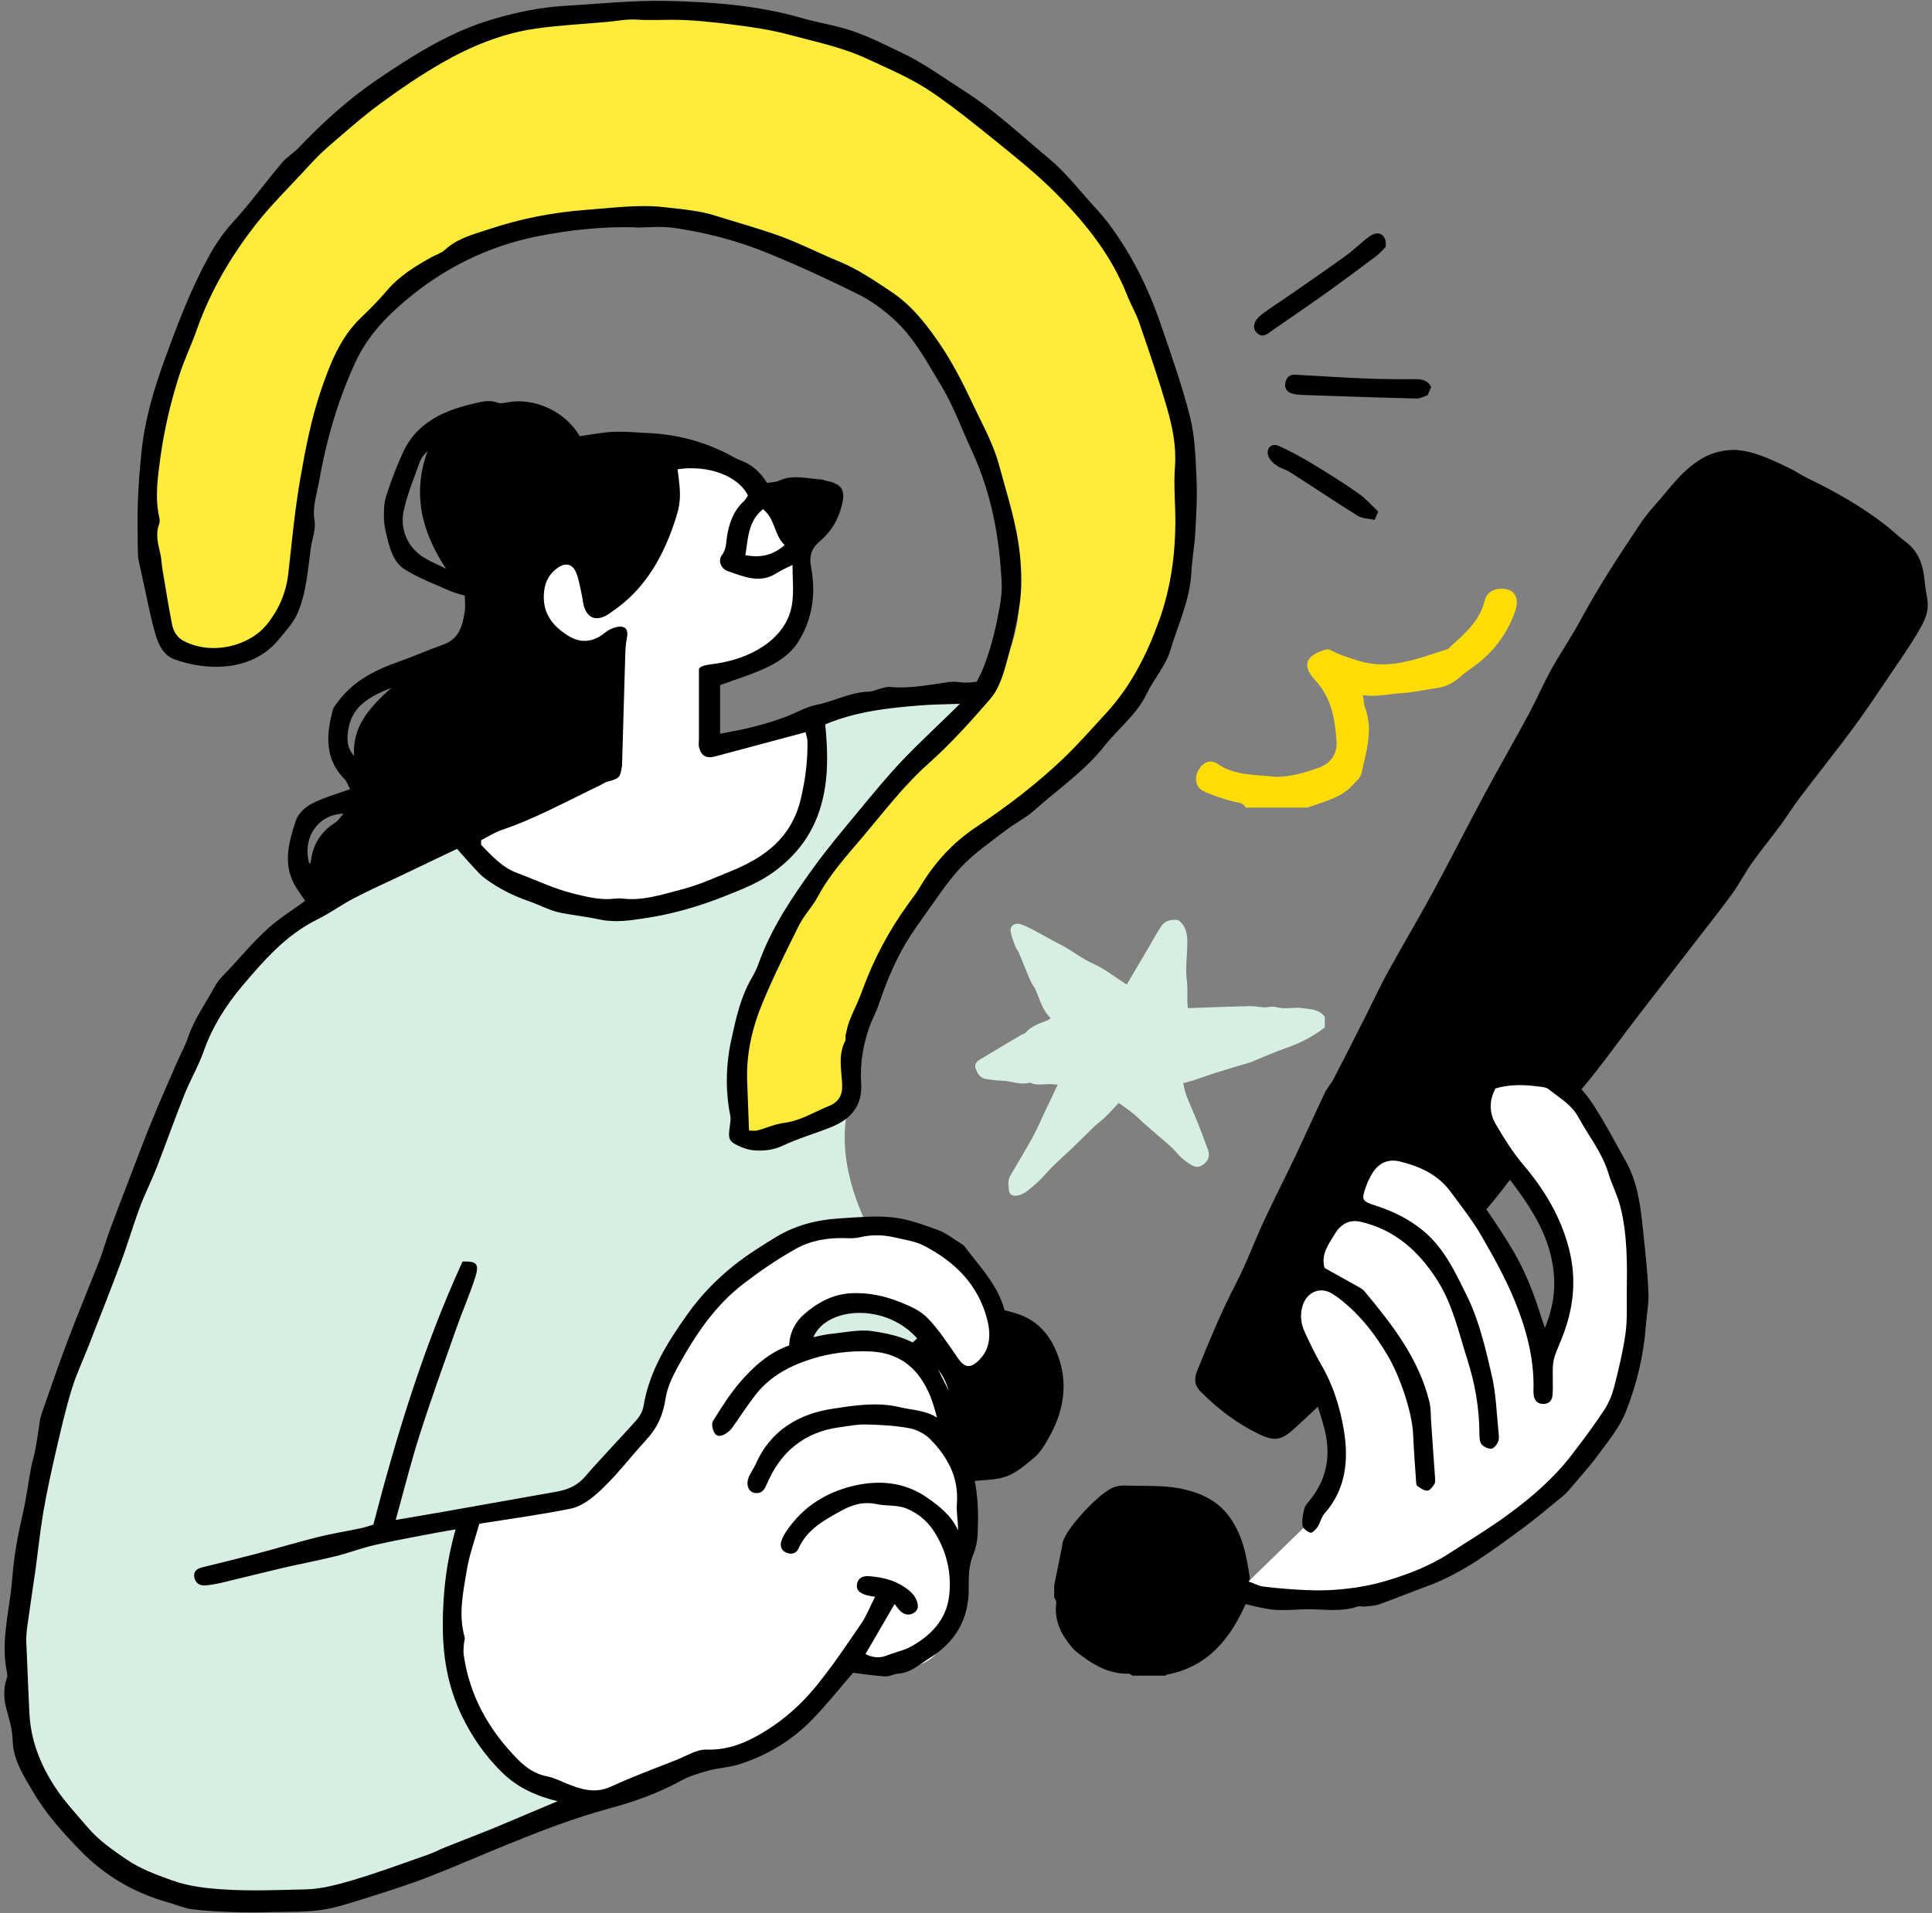
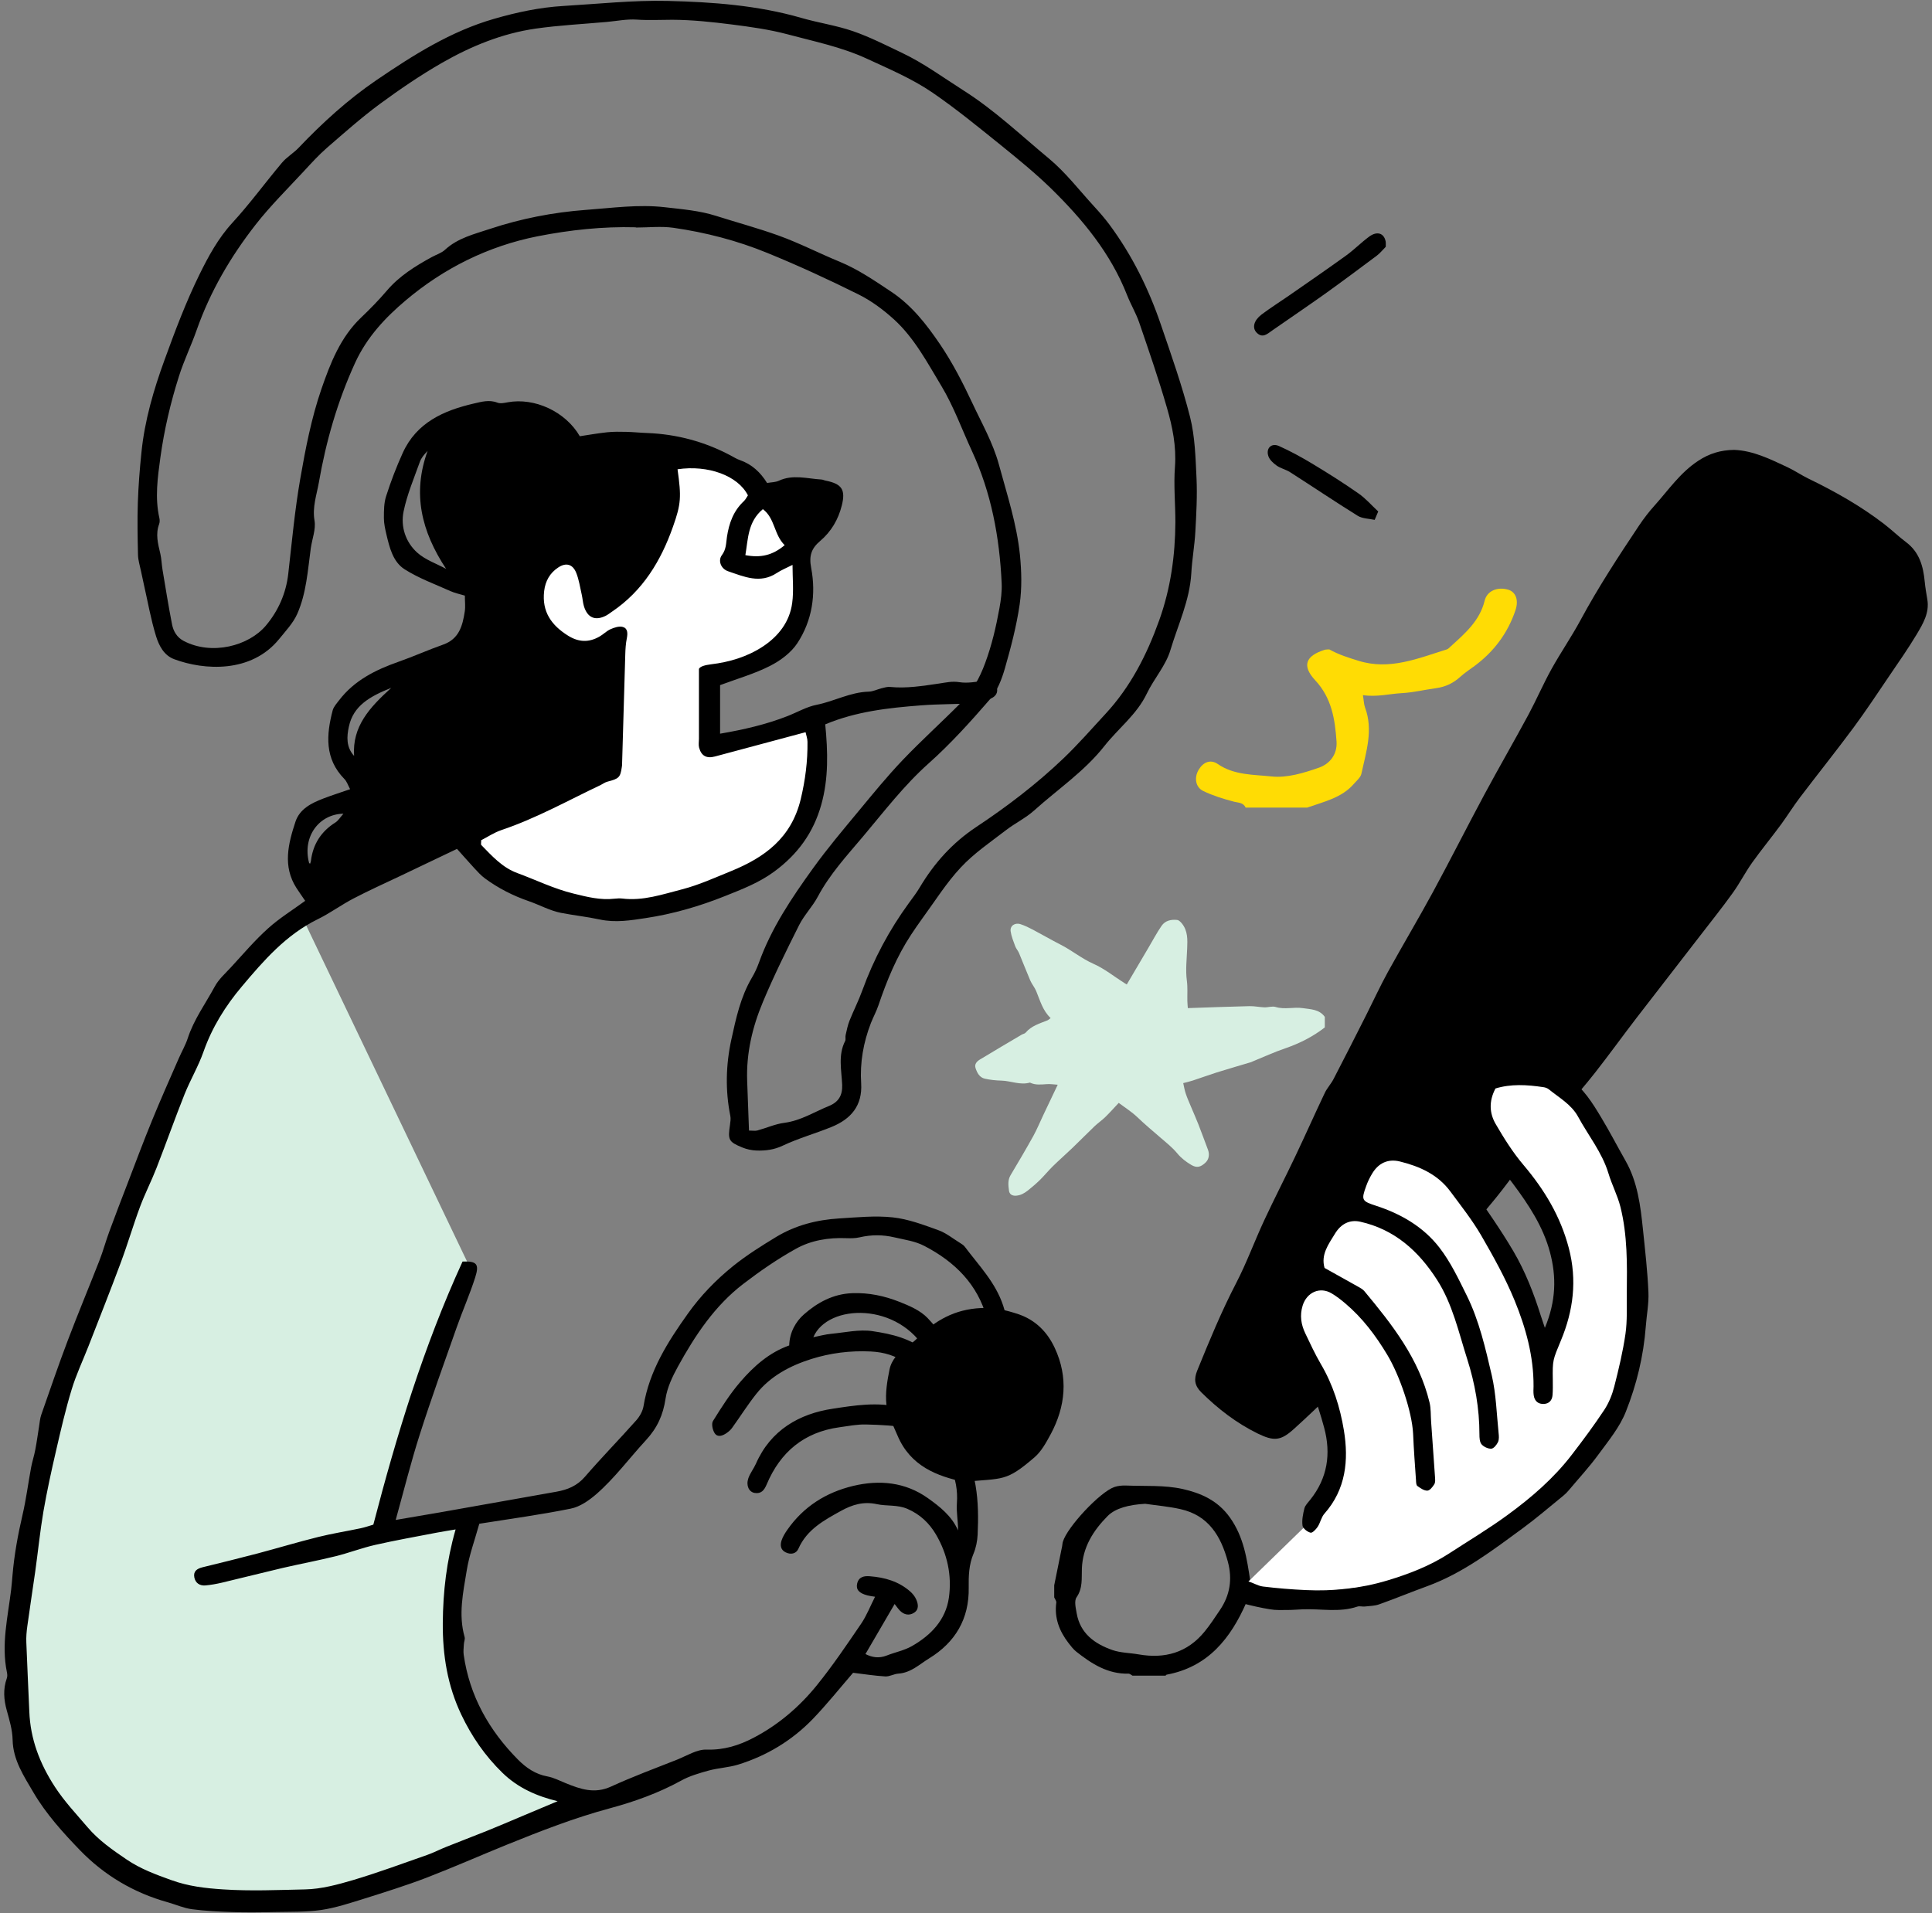
<svg xmlns="http://www.w3.org/2000/svg" width="105" height="104" viewBox="0 0 105 104" fill="none">
  <rect x="0" y="0" width="105" height="104" fill="#808080" stroke="none" />
  <g id="Group 35">
    <g id="Group 39">
-       <path id="Vector" d="M10.934 59.919C10.768 59.865 12.698 51.816 15.674 49.944C18.651 48.072 25.097 45.482 25.097 45.482C25.097 45.482 29.707 53.207 39.534 48.072C46.806 44.27 43.996 38.703 43.996 38.703C43.996 38.703 49.509 37.931 51.269 37.765C53.033 37.599 53.527 37.599 53.527 37.599C53.527 37.599 47.022 43.825 44.71 47.187C42.394 50.55 39.916 55.124 39.969 57.822C40.023 60.52 39.898 61.925 40.836 61.979C42.658 62.091 46.088 60.188 46.088 60.188C44.867 65.584 50.227 71.29 50.892 71.967C52.202 73.296 46.528 87.19 46.528 87.19L16.437 92.371L11.755 66.141L10.929 59.914L10.934 59.919Z" fill="#D7EFE2" />
      <path id="Vector_2" d="M31.324 28.503C30.991 28.557 26.641 26.411 27.355 30.927C28.073 35.447 33.142 35.609 33.142 35.609L33.088 41.669L25.097 45.472C25.097 45.472 29.838 52.744 38.874 48.448C47.911 44.148 44.055 39.025 44.055 39.025L38.708 40.736L38.821 36.767C38.821 36.767 42.789 36.381 43.395 33.351C44.001 30.321 43.561 30.155 43.561 30.155L41.025 26.24C41.025 26.24 37.662 24.09 35.956 24.476C34.246 24.862 31.328 28.498 31.328 28.498L31.324 28.503Z" fill="white" />
      <path id="Vector_3" d="M57.092 77.983C56.854 78.428 56.589 78.908 56.216 79.227C54.663 80.56 54.546 80.349 52.374 80.555C50.955 80.25 49.483 79.716 48.778 78.037C48.549 77.489 48.244 76.937 48.176 76.363C48.105 75.739 48.217 75.074 48.343 74.45C48.455 73.903 48.85 73.503 49.317 73.184C49.514 73.05 49.703 72.901 49.869 72.731C50.825 71.775 51.893 71.173 53.316 71.106C54.057 71.074 54.686 71.218 55.35 71.442C56.293 71.761 56.93 72.426 57.325 73.279C58.066 74.868 57.913 76.457 57.096 77.979L57.092 77.983Z" fill="black" />
-       <path id="Vector_4" d="M43.337 73.749C43.337 73.749 43.723 70.441 46.919 71.046C50.115 71.653 51.44 75.123 52.652 74.795C53.864 74.463 55.022 73.143 54.303 71.486C53.585 69.834 52.431 66.526 49.343 66.638C46.259 66.75 43.556 65.812 40.8 68.676C38.044 71.54 36.832 71.653 36.28 73.691C35.727 75.729 35.727 76.887 35.342 77.439C34.955 77.991 32.033 81.295 31.099 81.515C30.161 81.735 25.425 82.507 25.425 82.507C25.425 82.507 22.781 89.066 26.085 93.748C29.393 98.43 32.917 97.77 32.917 97.77C32.917 97.77 37.986 95.732 38.704 95.84C39.422 95.952 41.846 95.62 43.498 93.524C45.15 91.432 46.421 90.273 46.421 90.273C46.421 90.273 50.721 91.872 51.435 88.787C52.153 85.704 52.539 83.441 52.593 81.955C52.647 80.469 51.547 78.207 51.547 78.207C51.547 78.207 52.705 73.745 48.737 73.412C44.769 73.08 43.337 73.745 43.337 73.745V73.749Z" fill="white" />
      <path id="Vector_5" d="M16.335 49.665L25.537 68.897L20.963 83.06L25.537 82.18C25.537 82.18 22.781 86.148 25.317 91.881C27.854 97.614 32.096 97.941 32.096 97.941C32.096 97.941 21.735 103.508 15.562 103.562C9.39 103.615 5.035 103.009 2.391 97.057C-0.253 91.104 0.241 83.06 4.263 72.425C8.286 61.79 10.656 56.224 12.586 53.633C14.517 51.043 16.335 49.665 16.335 49.665Z" fill="#D7EFE2" />
      <path id="Vector_6" d="M25.142 68.579C25.901 68.552 26.063 68.7 25.825 69.445C25.529 70.374 25.129 71.272 24.806 72.197C24.128 74.118 23.436 76.031 22.817 77.97C22.332 79.483 21.951 81.022 21.506 82.625C22.332 82.486 23.127 82.351 23.922 82.212C26.027 81.839 28.137 81.462 30.242 81.09C30.844 80.982 31.36 80.775 31.786 80.282C32.689 79.236 33.658 78.248 34.574 77.216C34.763 77.005 34.929 76.713 34.974 76.439C35.288 74.522 36.289 72.947 37.384 71.411C38.08 70.433 38.897 69.589 39.84 68.825C40.59 68.224 41.384 67.726 42.192 67.236C43.238 66.603 44.396 66.311 45.604 66.235C46.574 66.177 47.561 66.074 48.517 66.177C49.361 66.267 50.187 66.581 50.995 66.873C51.422 67.025 51.79 67.331 52.185 67.573C52.275 67.631 52.374 67.69 52.436 67.775C53.2 68.794 54.102 69.71 54.519 70.971C54.843 71.959 54.968 72.906 54.492 73.862C54.295 74.262 54.29 74.747 53.81 75.02C52.737 75.631 51.727 75.397 51.117 74.334C51.063 74.244 51.004 74.154 50.829 74.123C51.022 74.522 51.215 74.922 51.417 75.312C51.803 76.075 52.136 76.838 51.902 77.736C51.862 77.885 51.956 78.105 52.055 78.253C53.11 79.837 53.217 81.615 53.132 83.433C53.114 83.779 53.042 84.142 52.908 84.461C52.656 85.058 52.638 85.673 52.647 86.302C52.679 88.003 51.916 89.282 50.493 90.153C49.972 90.472 49.505 90.934 48.827 90.979C48.585 90.993 48.347 91.145 48.113 91.132C47.521 91.096 46.933 91.002 46.363 90.934C45.631 91.783 44.935 92.654 44.167 93.453C43.036 94.62 41.667 95.446 40.114 95.926C39.602 96.083 39.045 96.106 38.529 96.245C38.008 96.389 37.474 96.541 37.007 96.802C35.782 97.475 34.471 97.942 33.142 98.301C31.225 98.817 29.385 99.535 27.553 100.276C26.094 100.869 24.653 101.506 23.185 102.072C22.072 102.498 20.932 102.853 19.796 103.212C19.028 103.45 18.252 103.71 17.462 103.827C16.613 103.948 15.742 103.921 14.88 103.939C14.122 103.957 13.363 103.966 12.604 103.939C11.882 103.917 11.154 103.881 10.436 103.787C9.987 103.728 9.561 103.535 9.121 103.41C7.276 102.898 5.669 101.946 4.349 100.582C3.411 99.612 2.486 98.584 1.812 97.43C1.314 96.577 0.708 95.684 0.686 94.584C0.677 94.05 0.515 93.511 0.371 92.99C0.205 92.398 0.16 91.819 0.371 91.231C0.407 91.132 0.398 91.011 0.376 90.907C0.062 89.39 0.425 87.909 0.605 86.418C0.636 86.149 0.659 85.884 0.681 85.615C0.776 84.51 0.973 83.429 1.224 82.351C1.422 81.503 1.53 80.632 1.691 79.77C1.75 79.451 1.857 79.137 1.916 78.818C1.997 78.396 2.055 77.97 2.122 77.548C2.158 77.332 2.172 77.108 2.243 76.906C2.719 75.55 3.182 74.185 3.693 72.843C4.241 71.398 4.838 69.97 5.399 68.534C5.606 68.008 5.749 67.461 5.947 66.931C6.261 66.074 6.593 65.216 6.921 64.363C7.365 63.205 7.796 62.047 8.268 60.898C8.726 59.775 9.224 58.662 9.709 57.549C9.87 57.176 10.082 56.817 10.207 56.431C10.539 55.416 11.168 54.559 11.671 53.63C11.882 53.235 12.245 52.916 12.555 52.579C13.215 51.865 13.843 51.12 14.562 50.474C15.177 49.917 15.899 49.473 16.586 48.97C16.411 48.71 16.254 48.494 16.11 48.27C15.352 47.085 15.666 45.864 16.056 44.674C16.285 43.974 16.927 43.655 17.574 43.408C18.027 43.233 18.49 43.089 19.028 42.901C18.916 42.694 18.853 42.483 18.714 42.344C17.637 41.244 17.731 39.947 18.081 38.614C18.135 38.416 18.297 38.241 18.427 38.07C19.253 36.989 20.407 36.414 21.659 35.974C22.476 35.687 23.27 35.328 24.087 35.04C24.954 34.735 25.142 34.008 25.259 33.24C25.3 32.975 25.264 32.701 25.264 32.378C24.994 32.297 24.73 32.243 24.487 32.136C23.648 31.759 22.768 31.44 21.996 30.951C21.354 30.547 21.17 29.765 20.999 29.047C20.932 28.756 20.864 28.459 20.864 28.163C20.864 27.763 20.864 27.341 20.986 26.969C21.241 26.17 21.542 25.384 21.888 24.621C22.638 22.969 24.114 22.314 25.753 21.936C26.162 21.842 26.588 21.716 27.028 21.887C27.189 21.95 27.41 21.905 27.593 21.869C29.044 21.6 30.731 22.367 31.512 23.714C31.988 23.642 32.487 23.553 32.994 23.499C33.34 23.463 33.694 23.467 34.04 23.476C34.421 23.485 34.798 23.526 35.18 23.539C36.778 23.602 38.287 24.006 39.701 24.756C39.867 24.845 40.033 24.949 40.212 25.012C40.859 25.236 41.326 25.671 41.689 26.255C41.914 26.215 42.143 26.219 42.327 26.134C43.094 25.775 43.871 26.022 44.643 26.067C44.724 26.071 44.8 26.116 44.881 26.129C45.752 26.304 45.968 26.619 45.748 27.485C45.559 28.244 45.173 28.899 44.576 29.406C44.1 29.81 43.956 30.205 44.087 30.883C44.356 32.302 44.141 33.734 43.337 34.959C42.996 35.48 42.417 35.911 41.851 36.198C41.016 36.625 40.1 36.885 39.135 37.244V39.884C40.437 39.66 41.64 39.381 42.798 38.928C43.328 38.721 43.835 38.421 44.383 38.313C45.339 38.124 46.21 37.626 47.206 37.599C47.444 37.594 47.678 37.473 47.911 37.415C48.064 37.379 48.226 37.325 48.378 37.343C49.272 37.433 50.151 37.285 51.027 37.159C51.395 37.105 51.74 37.02 52.136 37.083C52.58 37.155 53.051 37.06 53.509 37.007C53.815 36.971 54.061 37.011 54.165 37.334C54.268 37.653 54.106 37.873 53.828 37.981C53.554 38.093 53.262 38.21 52.971 38.227C52.001 38.286 51.022 38.268 50.057 38.344C48.284 38.479 46.52 38.676 44.85 39.377C44.993 40.854 45.038 42.308 44.634 43.745C44.208 45.267 43.355 46.443 42.071 47.385C41.24 47.996 40.32 48.342 39.395 48.714C38.004 49.271 36.558 49.688 35.09 49.908C34.291 50.029 33.465 50.169 32.599 49.985C31.912 49.836 31.189 49.76 30.494 49.625C29.892 49.509 29.326 49.19 28.738 48.988C27.881 48.692 27.086 48.288 26.359 47.753C26.144 47.596 25.964 47.394 25.78 47.197C25.47 46.86 25.169 46.514 24.837 46.146C23.764 46.658 22.736 47.147 21.713 47.637C20.882 48.032 20.043 48.409 19.226 48.835C18.552 49.185 17.937 49.643 17.255 49.976C15.549 50.815 14.337 52.207 13.148 53.621C12.254 54.68 11.527 55.843 11.06 57.172C10.782 57.962 10.346 58.698 10.032 59.479C9.502 60.808 9.026 62.159 8.506 63.492C8.232 64.197 7.882 64.875 7.617 65.584C7.24 66.594 6.939 67.631 6.562 68.641C5.996 70.163 5.395 71.671 4.807 73.184C4.501 73.966 4.138 74.729 3.895 75.532C3.563 76.618 3.307 77.732 3.051 78.841C2.796 79.945 2.553 81.049 2.36 82.163C2.176 83.245 2.068 84.335 1.916 85.422C1.777 86.414 1.619 87.406 1.485 88.398C1.444 88.694 1.417 88.995 1.431 89.291C1.476 90.544 1.543 91.792 1.593 93.04C1.651 94.539 2.158 95.863 2.98 97.129C3.505 97.937 4.151 98.615 4.762 99.334C5.368 100.047 6.122 100.568 6.89 101.089C7.639 101.596 8.456 101.897 9.305 102.202C10.243 102.543 11.172 102.647 12.129 102.709C13.614 102.808 15.105 102.741 16.586 102.709C17.462 102.691 18.351 102.449 19.203 102.198C20.555 101.794 21.879 101.304 23.212 100.837C23.571 100.712 23.908 100.532 24.263 100.393C24.99 100.101 25.726 99.823 26.453 99.531C27.109 99.266 27.755 98.988 28.406 98.714C29.03 98.454 29.654 98.189 30.305 97.915C29.192 97.646 28.159 97.201 27.311 96.375C26.363 95.455 25.632 94.391 25.071 93.21C24.321 91.635 24.052 89.974 24.065 88.223C24.078 86.531 24.263 84.879 24.761 83.141C24.357 83.209 24.043 83.258 23.737 83.316C22.624 83.532 21.502 83.729 20.393 83.981C19.661 84.147 18.956 84.421 18.229 84.6C17.282 84.834 16.321 85.013 15.37 85.233C14.261 85.493 13.156 85.776 12.052 86.037C11.76 86.104 11.464 86.158 11.168 86.185C10.858 86.212 10.625 86.059 10.562 85.754C10.495 85.422 10.697 85.274 11.011 85.197C12.012 84.955 13.013 84.704 14.014 84.443C15.109 84.151 16.2 83.824 17.3 83.55C18.059 83.361 18.835 83.24 19.598 83.078C19.832 83.029 20.061 82.948 20.29 82.881C21.565 77.979 23.028 73.184 25.134 68.588L25.142 68.579ZM47.027 89.911C47.391 90.099 47.772 90.162 48.19 89.996C48.643 89.817 49.141 89.722 49.559 89.484C50.587 88.896 51.395 88.07 51.57 86.854C51.74 85.646 51.489 84.47 50.865 83.411C50.502 82.796 50.003 82.32 49.316 82.023C48.769 81.786 48.194 81.884 47.66 81.768C46.924 81.606 46.313 81.799 45.716 82.127C44.791 82.638 43.853 83.141 43.391 84.192C43.265 84.475 42.964 84.524 42.686 84.38C42.421 84.246 42.394 83.99 42.475 83.743C42.542 83.541 42.659 83.348 42.785 83.168C43.665 81.902 44.89 81.13 46.367 80.775C47.799 80.434 49.2 80.569 50.421 81.435C51.072 81.898 51.723 82.405 52.068 83.195C52.073 82.688 51.969 82.198 52.005 81.718C52.109 80.3 51.494 79.186 50.555 78.235C50.268 77.943 49.828 77.714 49.424 77.638C48.652 77.494 47.862 77.454 47.076 77.436C46.592 77.422 46.102 77.521 45.617 77.588C43.696 77.853 42.408 78.935 41.667 80.695C41.532 81.013 41.371 81.215 41.011 81.157C40.702 81.103 40.536 80.757 40.67 80.362C40.765 80.084 40.962 79.842 41.083 79.568C41.883 77.741 43.436 76.852 45.263 76.578C46.439 76.399 47.673 76.201 48.908 76.497C49.577 76.659 50.286 76.65 50.923 77.063C50.793 76.551 50.65 76.062 50.43 75.604C49.81 74.302 48.823 73.539 47.319 73.467C46.21 73.413 45.124 73.552 44.096 73.876C42.955 74.235 41.873 74.8 41.101 75.775C40.63 76.367 40.226 77.014 39.782 77.629C39.705 77.736 39.597 77.826 39.49 77.902C39.274 78.051 39 78.154 38.839 77.907C38.727 77.736 38.655 77.395 38.749 77.247C39.207 76.511 39.674 75.77 40.239 75.115C40.967 74.271 41.802 73.526 42.892 73.139C42.91 72.43 43.247 71.842 43.691 71.452C44.419 70.81 45.281 70.334 46.327 70.298C47.22 70.266 48.064 70.446 48.872 70.765C49.42 70.98 50.017 71.236 50.412 71.649C51.045 72.305 51.548 73.095 52.073 73.849C52.41 74.325 52.697 74.401 53.132 74.01C53.864 73.355 53.855 72.48 53.635 71.662C53.141 69.826 51.898 68.592 50.237 67.73C49.72 67.461 49.177 67.398 48.63 67.268C47.965 67.111 47.355 67.115 46.713 67.263C46.484 67.317 46.232 67.317 45.995 67.308C45.025 67.268 44.073 67.425 43.243 67.892C42.251 68.444 41.308 69.095 40.406 69.786C38.843 70.98 37.775 72.596 36.841 74.293C36.545 74.832 36.262 75.429 36.172 76.026C36.038 76.919 35.732 77.611 35.095 78.302C34.197 79.276 33.407 80.353 32.401 81.229C32.006 81.57 31.517 81.911 31.019 82.01C29.38 82.342 27.719 82.567 26.049 82.832C25.802 83.725 25.497 84.542 25.363 85.386C25.169 86.571 24.905 87.774 25.25 88.986C25.286 89.107 25.214 89.251 25.21 89.386C25.201 89.574 25.174 89.767 25.201 89.956C25.52 92.191 26.575 94.059 28.146 95.648C28.586 96.092 29.097 96.451 29.753 96.568C30.094 96.631 30.417 96.802 30.74 96.932C31.54 97.26 32.316 97.529 33.205 97.12C34.381 96.582 35.602 96.128 36.805 95.653C37.331 95.442 37.878 95.091 38.403 95.109C39.346 95.141 40.168 94.88 40.962 94.463C42.3 93.763 43.44 92.788 44.383 91.626C45.249 90.557 46.026 89.404 46.803 88.263C47.099 87.828 47.296 87.316 47.557 86.8C47.359 86.769 47.252 86.755 47.148 86.728C46.69 86.611 46.511 86.409 46.583 86.091C46.668 85.709 46.969 85.66 47.283 85.687C48.086 85.749 48.836 85.965 49.456 86.504C49.595 86.625 49.725 86.782 49.797 86.953C49.909 87.208 49.954 87.505 49.662 87.68C49.402 87.837 49.132 87.778 48.917 87.563C48.818 87.464 48.737 87.343 48.621 87.195C48.082 88.124 47.579 88.982 47.041 89.906L47.027 89.911ZM37.986 36.36C38.058 36.221 38.322 36.154 38.641 36.113C39.651 35.992 40.621 35.7 41.469 35.139C42.309 34.582 42.919 33.801 43.054 32.778C43.144 32.113 43.072 31.431 43.072 30.708C42.744 30.874 42.466 30.986 42.219 31.148C41.312 31.75 40.432 31.346 39.571 31.054C39.175 30.919 39.014 30.475 39.229 30.183C39.472 29.864 39.458 29.528 39.508 29.186C39.62 28.446 39.862 27.768 40.428 27.243C40.522 27.153 40.581 27.027 40.648 26.928C40.105 25.855 38.48 25.263 36.823 25.51C37.034 27.023 37.016 27.386 36.576 28.63C35.921 30.488 34.938 32.118 33.263 33.249C33.151 33.325 33.043 33.411 32.922 33.474C32.347 33.761 31.93 33.581 31.737 32.962C31.674 32.755 31.665 32.535 31.616 32.324C31.526 31.929 31.468 31.521 31.32 31.148C31.131 30.668 30.767 30.565 30.341 30.847C29.883 31.148 29.636 31.588 29.573 32.136C29.443 33.249 29.968 33.994 30.88 34.56C31.454 34.915 32.002 34.932 32.572 34.609C32.783 34.493 32.958 34.304 33.178 34.205C33.38 34.115 33.645 34.026 33.842 34.08C34.116 34.151 34.121 34.421 34.067 34.695C34.008 34.986 33.99 35.287 33.982 35.583C33.923 37.541 33.869 39.502 33.811 41.46C33.811 41.541 33.811 41.626 33.793 41.707C33.712 42.263 33.636 42.331 33.012 42.492C32.882 42.524 32.77 42.613 32.648 42.672C30.862 43.52 29.133 44.49 27.252 45.123C26.853 45.258 26.489 45.504 26.152 45.675C26.152 45.828 26.13 45.904 26.152 45.931C26.736 46.528 27.297 47.161 28.119 47.462C29.133 47.834 30.099 48.315 31.167 48.575C31.917 48.759 32.63 48.943 33.403 48.853C33.537 48.84 33.672 48.831 33.806 48.844C34.947 48.988 36.015 48.615 37.079 48.342C37.986 48.108 38.857 47.709 39.732 47.354C41.559 46.609 43.005 45.558 43.517 43.448C43.768 42.398 43.898 41.379 43.885 40.319C43.885 40.149 43.817 39.978 43.781 39.803C42.098 40.252 40.477 40.688 38.857 41.123C38.403 41.244 38.116 41.096 37.995 40.643C37.954 40.495 37.986 40.324 37.986 40.167C37.986 38.955 37.986 37.743 37.986 36.369V36.36ZM24.245 30.924C22.898 28.881 22.4 26.825 23.239 24.513C23.051 24.706 22.893 24.895 22.817 25.11C22.498 26.004 22.121 26.888 21.933 27.808C21.767 28.63 22.041 29.465 22.669 30.035C23.104 30.43 23.715 30.636 24.245 30.924ZM50.367 73.494C48.858 70.765 44.989 70.855 44.203 72.691C44.54 72.623 44.854 72.538 45.173 72.507C45.923 72.435 46.695 72.255 47.422 72.363C48.459 72.516 49.514 72.758 50.367 73.49V73.494ZM42.65 29.64C42.057 29.07 42.129 28.181 41.46 27.678C40.639 28.365 40.661 29.285 40.509 30.178C41.335 30.336 41.986 30.192 42.646 29.635L42.65 29.64ZM19.244 41.092C19.136 39.493 20.079 38.465 21.264 37.392C20.092 37.859 19.203 38.367 18.961 39.498C18.844 40.037 18.804 40.607 19.244 41.092ZM16.797 46.91C16.797 46.91 16.829 46.937 16.851 46.954C16.865 46.91 16.891 46.86 16.896 46.815C17.004 45.899 17.444 45.204 18.229 44.71C18.386 44.611 18.489 44.427 18.665 44.234C17.358 44.252 16.42 45.464 16.797 46.905V46.91Z" fill="black" />
      <path id="Vector_7" d="M65.415 74.394C65.37 75.597 68.885 77.81 69.437 77.59C69.99 77.37 85.145 60.563 93.077 49.596C101.009 38.629 104.264 33.888 104.264 32.734C104.264 31.581 104.152 30.75 103.384 29.812C102.612 28.874 95.726 24.578 94.127 24.905C92.529 25.238 91.263 25.399 84.925 36.864C78.586 48.325 65.473 72.962 65.415 74.394Z" fill="black" />
-       <path id="Vector_8" d="M65.523 82.11C63.175 80.265 59.463 80.345 58.358 84.646C57.254 88.947 59.404 89.714 61.555 90.379C63.705 91.038 66.569 88.947 67.121 86.689C67.673 84.431 66.295 82.72 65.523 82.114V82.11Z" fill="black" />
      <path id="Vector_9" d="M57.294 86.178C57.438 85.468 57.582 84.759 57.725 84.05C57.743 83.969 57.739 83.884 57.766 83.807C58.004 83.008 59.781 81.105 60.562 80.836C60.76 80.768 60.989 80.746 61.2 80.755C62.228 80.795 63.287 80.723 64.275 80.943C65.249 81.163 66.178 81.554 66.847 82.497C67.597 83.556 67.768 84.737 67.947 85.931C68.005 86.308 67.893 86.757 67.736 87.116C66.883 89.064 65.653 90.617 63.409 91.035C63.386 91.035 63.368 91.071 63.346 91.089H61.546C61.478 91.053 61.407 90.981 61.339 90.981C60.208 91.012 59.324 90.442 58.489 89.782C58.327 89.652 58.197 89.477 58.067 89.311C57.573 88.665 57.294 87.955 57.407 87.12C57.42 87.031 57.335 86.932 57.294 86.833V86.178ZM62.242 81.747C61.366 81.796 60.625 81.98 60.194 82.416C59.418 83.201 58.843 84.104 58.798 85.262C58.776 85.796 58.857 86.33 58.507 86.833C58.372 87.031 58.466 87.417 58.516 87.704C58.709 88.799 59.494 89.36 60.455 89.697C60.908 89.854 61.411 89.85 61.891 89.935C63.305 90.182 64.522 89.841 65.451 88.714C65.761 88.341 66.026 87.928 66.3 87.524C66.847 86.716 66.987 85.85 66.731 84.894C66.353 83.498 65.68 82.38 64.163 82.039C63.53 81.895 62.879 81.841 62.237 81.747H62.242Z" fill="black" />
      <path id="Vector_10" d="M94.253 24.456C95.286 24.497 96.215 24.963 97.149 25.399C97.544 25.583 97.903 25.834 98.294 26.023C99.739 26.723 101.131 27.509 102.406 28.492C102.814 28.806 103.187 29.17 103.6 29.479C104.318 30.023 104.525 30.786 104.605 31.621C104.637 31.944 104.691 32.263 104.745 32.581C104.87 33.313 104.511 33.906 104.17 34.48C103.712 35.243 103.2 35.98 102.697 36.716C102.056 37.663 101.427 38.615 100.749 39.535C99.798 40.819 98.796 42.071 97.831 43.342C97.468 43.818 97.153 44.329 96.799 44.814C96.283 45.515 95.73 46.188 95.223 46.897C94.846 47.427 94.55 48.015 94.168 48.545C93.598 49.339 92.987 50.102 92.391 50.875C91.246 52.361 90.092 53.842 88.947 55.328C88.189 56.315 87.461 57.325 86.694 58.304C86.142 59.009 85.549 59.682 84.979 60.369C84.548 60.89 84.099 61.402 83.686 61.94C82.761 63.148 81.913 64.409 80.93 65.563C79.996 66.663 79.179 67.844 78.295 68.975C77.63 69.828 76.889 70.627 76.185 71.448C75.354 72.418 74.528 73.392 73.684 74.348C73.235 74.856 72.769 75.349 72.284 75.825C71.646 76.454 70.995 77.069 70.331 77.67C69.608 78.33 69.236 78.357 68.351 77.926C67.198 77.36 66.197 76.588 65.285 75.686C64.921 75.322 64.877 74.972 65.065 74.51C65.721 72.898 66.38 71.296 67.184 69.747C67.759 68.638 68.185 67.457 68.715 66.322C69.254 65.163 69.842 64.028 70.389 62.874C70.937 61.725 71.453 60.558 72.001 59.408C72.127 59.144 72.342 58.919 72.477 58.654C73.078 57.496 73.671 56.329 74.259 55.162C74.65 54.385 75.013 53.595 75.43 52.836C76.23 51.386 77.078 49.963 77.868 48.509C78.824 46.745 79.727 44.953 80.674 43.189C81.459 41.73 82.29 40.294 83.076 38.835C83.511 38.022 83.875 37.174 84.323 36.366C84.822 35.468 85.41 34.615 85.899 33.708C86.855 31.935 87.955 30.252 89.073 28.577C89.329 28.195 89.612 27.823 89.921 27.482C90.676 26.638 91.318 25.691 92.296 25.049C92.893 24.654 93.513 24.465 94.245 24.456H94.253ZM69.37 77.154C69.904 76.62 70.425 76.112 70.928 75.583C71.431 75.058 71.866 74.46 72.414 73.985C73.554 72.997 74.47 71.816 75.439 70.681C75.897 70.142 76.279 69.54 76.719 68.993C77.671 67.808 78.658 66.649 79.601 65.455C80.36 64.495 81.042 63.48 81.805 62.528C83.161 60.831 84.557 59.175 85.922 57.483C86.415 56.872 86.842 56.203 87.327 55.584C87.897 54.861 88.499 54.17 89.082 53.46C89.58 52.85 90.088 52.248 90.559 51.615C91.008 51.009 91.398 50.358 91.838 49.743C92.516 48.796 93.212 47.862 93.899 46.92C94.33 46.323 94.734 45.712 95.178 45.124C96.543 43.328 97.957 41.578 99.277 39.751C100.278 38.363 101.162 36.895 102.101 35.459C102.19 35.324 102.244 35.145 102.365 35.055C103.048 34.53 103.155 33.663 103.568 32.976C103.752 32.671 103.55 32.146 103.568 31.72C103.595 31.055 103.245 30.606 102.805 30.171C101.521 28.918 99.923 28.155 98.388 27.298C97.535 26.822 96.66 26.395 95.775 25.973C95.389 25.789 94.972 25.632 94.554 25.547C94.132 25.462 93.71 25.497 93.302 25.753C92.579 26.207 91.915 26.719 91.376 27.374C90.896 27.962 90.406 28.55 89.975 29.174C89.297 30.157 88.642 31.154 88.023 32.173C87.25 33.452 86.51 34.75 85.796 36.06C84.97 37.587 84.193 39.145 83.385 40.68C82.882 41.64 82.371 42.597 81.846 43.548C81.284 44.572 80.696 45.577 80.135 46.601C79.794 47.216 79.498 47.858 79.156 48.473C78.6 49.465 78.003 50.435 77.464 51.436C76.782 52.702 76.135 53.99 75.475 55.269C75.255 55.7 75.044 56.136 74.811 56.562C74.371 57.37 73.891 58.156 73.478 58.977C72.805 60.306 72.153 61.644 71.516 62.991C70.829 64.436 70.169 65.9 69.5 67.354C69.254 67.897 69.02 68.45 68.764 68.988C67.961 70.707 67.139 72.413 66.349 74.137C66.035 74.82 66.053 75.013 66.663 75.471C67.48 76.085 68.257 76.786 69.375 77.141L69.37 77.154Z" fill="black" />
      <path id="Vector_11" d="M71.309 82.604C71.309 82.604 73.487 81.032 72.661 78.388C71.835 75.744 69.85 72.548 70.183 71.224C70.515 69.899 71.449 69.572 71.449 69.572C71.449 69.572 71.009 67.861 71.889 66.869C72.769 65.877 73.487 65.711 73.487 65.711C73.487 65.711 73.761 63.067 74.919 62.627C76.077 62.187 78.609 62.133 80.373 65.657C82.137 69.186 83.789 73.76 83.789 73.76C83.789 73.76 85.886 70.51 84.669 67.807C83.457 65.105 78.995 60.423 80.647 58.879C82.299 57.334 85.827 58.053 87.152 61.689C88.476 65.325 90.294 70.119 88.584 74.694C86.873 79.268 83.017 83.789 78.721 85.275C74.421 86.76 67.121 86.68 67.121 86.68L71.309 82.604Z" fill="white" />
      <path id="Vector_12" d="M83.955 72.194C84.57 70.735 84.597 69.406 84.234 68.059C83.861 66.672 83.08 65.492 82.236 64.36C81.652 63.575 81.033 62.816 80.445 62.035C80.35 61.909 80.283 61.748 80.243 61.595C80.104 61.043 79.96 60.495 79.861 59.934C79.727 59.153 80.288 58.349 81.055 58.129C82.047 57.846 83.062 57.909 84.058 58.008C84.481 58.048 84.894 58.372 85.271 58.628C86.056 59.157 86.546 59.956 87.021 60.746C87.484 61.514 87.897 62.313 88.341 63.094C89.005 64.261 89.158 65.554 89.293 66.852C89.41 67.983 89.54 69.114 89.589 70.25C89.616 70.865 89.49 71.489 89.445 72.109C89.324 73.711 88.947 75.269 88.359 76.746C88.027 77.585 87.416 78.326 86.869 79.071C86.375 79.749 85.8 80.368 85.262 81.01C85.176 81.114 85.078 81.213 84.974 81.298C84.238 81.895 83.524 82.514 82.761 83.075C81.118 84.278 79.498 85.522 77.554 86.231C76.687 86.546 75.834 86.9 74.963 87.21C74.717 87.3 74.438 87.3 74.173 87.331C74.039 87.345 73.891 87.295 73.769 87.336C72.791 87.668 71.79 87.443 70.798 87.484C70.524 87.493 70.254 87.52 69.981 87.52C69.666 87.52 69.343 87.538 69.033 87.484C68.526 87.403 68.019 87.286 67.521 87.156C67.049 87.039 66.87 86.73 66.991 86.317C67.081 86.016 67.386 85.859 67.799 85.957C68.086 86.025 68.351 86.209 68.643 86.245C69.41 86.339 70.187 86.402 70.964 86.438C72.468 86.51 73.958 86.348 75.394 85.917C76.557 85.567 77.706 85.127 78.739 84.458C79.807 83.762 80.907 83.107 81.935 82.353C83.233 81.406 84.449 80.355 85.432 79.071C86.043 78.277 86.64 77.473 87.192 76.638C87.439 76.261 87.618 75.817 87.731 75.377C87.973 74.429 88.202 73.473 88.341 72.508C88.444 71.785 88.404 71.045 88.413 70.313C88.431 68.733 88.453 67.153 88.067 65.608C87.91 64.984 87.6 64.401 87.416 63.786C87.071 62.645 86.321 61.73 85.769 60.711C85.405 60.042 84.745 59.678 84.18 59.22C84.099 59.153 83.982 59.112 83.879 59.099C82.99 58.964 82.106 58.915 81.275 59.171C80.903 59.88 80.952 60.527 81.289 61.106C81.738 61.878 82.218 62.645 82.793 63.323C83.933 64.67 84.808 66.115 85.262 67.848C85.719 69.599 85.508 71.242 84.835 72.863C84.395 73.927 84.373 73.918 84.391 75.022C84.391 75.296 84.4 75.57 84.377 75.839C84.355 76.113 84.202 76.301 83.915 76.319C83.596 76.337 83.399 76.162 83.354 75.848C83.331 75.686 83.34 75.52 83.345 75.359C83.354 73.729 82.923 72.176 82.317 70.699C81.814 69.473 81.163 68.306 80.499 67.157C80.009 66.317 79.403 65.55 78.824 64.769C78.142 63.844 77.154 63.404 76.081 63.139C75.421 62.978 74.905 63.233 74.564 63.813C74.438 64.024 74.331 64.244 74.25 64.472C73.972 65.236 74.003 65.294 74.797 65.55C76.149 65.99 77.356 66.695 78.223 67.812C78.833 68.598 79.269 69.523 79.713 70.421C80.391 71.79 80.728 73.285 81.073 74.757C81.311 75.781 81.338 76.853 81.446 77.904C81.464 78.066 81.477 78.25 81.414 78.389C81.343 78.541 81.181 78.743 81.051 78.752C80.871 78.761 80.633 78.649 80.517 78.51C80.413 78.384 80.404 78.155 80.404 77.967C80.404 76.571 80.162 75.201 79.74 73.882C79.273 72.418 78.945 70.888 78.097 69.568C77.096 68.005 75.79 66.829 73.922 66.412C73.352 66.286 72.876 66.533 72.557 67.058C72.203 67.637 71.776 68.198 71.987 68.926C72.589 69.262 73.199 69.604 73.81 69.945C73.927 70.012 74.057 70.079 74.142 70.178C75.664 72.005 77.123 73.864 77.693 76.243C77.774 76.575 77.751 76.934 77.778 77.284C77.85 78.286 77.922 79.287 77.989 80.288C77.998 80.422 78.016 80.584 77.949 80.687C77.859 80.835 77.702 81.033 77.567 81.033C77.388 81.033 77.19 80.894 77.028 80.777C76.966 80.728 76.961 80.575 76.957 80.472C76.898 79.632 76.835 78.793 76.8 77.949C76.741 76.728 76.059 74.757 75.403 73.662C74.77 72.602 74.043 71.637 73.101 70.843C72.872 70.65 72.634 70.466 72.378 70.313C71.731 69.922 71.013 70.254 70.793 70.982C70.632 71.516 70.712 72.001 70.937 72.477C71.206 73.042 71.471 73.612 71.785 74.151C72.445 75.269 72.831 76.499 73.038 77.756C73.303 79.376 73.15 80.961 71.978 82.285C71.808 82.478 71.758 82.775 71.615 82.995C71.52 83.138 71.323 83.345 71.224 83.318C71.049 83.273 70.807 83.084 70.789 82.932C70.748 82.626 70.816 82.299 70.892 81.994C70.937 81.823 71.094 81.675 71.211 81.522C72.149 80.35 72.346 79.026 71.965 77.612C71.597 76.243 71.116 74.919 70.326 73.725C69.689 72.759 69.621 71.695 69.801 70.6C69.9 70.003 70.093 69.788 70.856 69.182C70.937 67.597 71.238 66.106 72.916 65.415C73.096 64.805 73.271 64.208 73.451 63.615C73.769 62.56 75.098 61.855 76.346 62.12C77.989 62.47 79.147 63.364 80.054 64.683C80.804 65.779 81.572 66.865 82.245 68.01C82.891 69.11 83.358 70.304 83.74 71.525C83.798 71.704 83.861 71.884 83.964 72.194H83.955Z" fill="black" />
-       <path id="Vector_13" d="M39.979 61.458C40.432 62.109 45.878 61.184 46.098 60.192C46.318 59.2 46.151 50.769 51.884 46.801C57.617 42.833 62.353 38.864 63.623 33.796C64.889 28.728 64.889 22.003 61.693 15.557C58.497 9.11 50.174 1.613 38.821 0.953C27.468 0.294 20.469 1.613 12.865 12.693C5.26 23.767 8.51 34.294 9.448 35.066C10.387 35.838 15.347 36.611 16.335 31.098C17.327 25.585 16.003 19.085 22.507 15.503C29.012 11.92 34.798 10.048 42.897 13.352C51 16.661 52.652 22.003 53.698 25.145C54.744 28.288 56.84 33.248 53.864 37.158C50.888 41.073 45.541 45.481 43.337 49.503C41.133 53.526 39.095 60.197 39.974 61.462L39.979 61.458Z" fill="#FFEB3B" />
      <path id="Vector_14" d="M34.551 12.356C32.756 12.306 30.974 12.5 29.214 12.845C26.529 13.379 24.114 14.582 22.045 16.333C20.954 17.254 19.948 18.313 19.302 19.718C18.341 21.819 17.717 23.992 17.327 26.241C17.21 26.905 16.968 27.565 17.093 28.297C17.174 28.773 16.963 29.298 16.891 29.801C16.725 31.008 16.653 32.243 16.155 33.37C15.931 33.877 15.518 34.308 15.163 34.748C13.655 36.597 11.105 36.445 9.466 35.834C8.901 35.623 8.64 35.089 8.483 34.591C8.196 33.661 8.03 32.696 7.814 31.749C7.76 31.516 7.711 31.282 7.662 31.044C7.603 30.752 7.509 30.465 7.5 30.173C7.478 29.226 7.46 28.274 7.491 27.332C7.522 26.411 7.594 25.491 7.689 24.575C7.864 22.852 8.348 21.195 8.937 19.579C9.511 17.999 10.104 16.419 10.844 14.915C11.329 13.932 11.859 12.948 12.631 12.109C13.583 11.072 14.418 9.923 15.325 8.845C15.58 8.54 15.948 8.329 16.227 8.037C17.524 6.673 18.916 5.407 20.465 4.352C22.458 2.996 24.5 1.699 26.862 1.021C28.092 0.666 29.335 0.401 30.61 0.325C32.509 0.213 34.408 0.006 36.302 0.051C38.735 0.11 41.178 0.289 43.543 0.971C44.472 1.241 45.447 1.38 46.358 1.694C47.278 2.013 48.149 2.457 49.033 2.879C50.214 3.441 51.264 4.217 52.364 4.917C54.052 5.986 55.484 7.355 57.006 8.617C57.917 9.375 58.654 10.34 59.462 11.22C59.754 11.539 60.041 11.867 60.301 12.217C61.522 13.869 62.425 15.691 63.084 17.626C63.655 19.296 64.247 20.966 64.678 22.672C64.947 23.74 64.974 24.876 65.028 25.985C65.073 26.95 65.019 27.924 64.965 28.894C64.925 29.652 64.786 30.402 64.745 31.161C64.66 32.642 64.018 33.971 63.605 35.354C63.354 36.189 62.712 36.898 62.326 37.706C61.782 38.842 60.782 39.592 60.027 40.548C58.945 41.926 57.486 42.904 56.198 44.063C55.736 44.476 55.157 44.754 54.663 45.136C53.823 45.782 52.93 46.388 52.216 47.156C51.426 48 50.802 49.005 50.111 49.948C49.904 50.231 49.707 50.523 49.514 50.814C48.733 51.999 48.198 53.301 47.745 54.639C47.633 54.971 47.462 55.285 47.332 55.613C46.923 56.668 46.73 57.764 46.802 58.886C46.879 60.111 46.241 60.834 45.195 61.261C44.315 61.62 43.391 61.876 42.538 62.28C42.066 62.504 41.608 62.558 41.123 62.544C40.859 62.535 40.58 62.477 40.334 62.374C39.593 62.069 39.552 61.961 39.674 61.144C39.696 60.982 39.723 60.812 39.691 60.659C39.413 59.276 39.449 57.88 39.745 56.52C39.997 55.366 40.248 54.19 40.863 53.149C41.016 52.893 41.142 52.619 41.245 52.336C41.923 50.446 43.032 48.803 44.19 47.196C44.966 46.119 45.824 45.104 46.672 44.081C47.449 43.142 48.221 42.195 49.06 41.315C50.093 40.233 51.206 39.232 52.257 38.168C52.845 37.571 53.24 36.867 53.541 36.045C53.904 35.066 54.133 34.074 54.317 33.064C54.398 32.615 54.461 32.148 54.438 31.691C54.322 29.208 53.877 26.793 52.822 24.517C52.275 23.336 51.83 22.093 51.166 20.988C50.403 19.723 49.698 18.376 48.584 17.361C48.005 16.836 47.355 16.351 46.659 16.006C45.034 15.197 43.382 14.434 41.698 13.748C40.064 13.079 38.349 12.634 36.599 12.383C35.93 12.289 35.238 12.369 34.56 12.369L34.551 12.356ZM40.706 61.458C40.908 61.458 41.043 61.485 41.164 61.453C41.658 61.319 42.134 61.099 42.636 61.036C43.525 60.919 44.257 60.444 45.056 60.12C45.572 59.909 45.792 59.546 45.77 58.975C45.738 58.181 45.536 57.364 45.931 56.592C45.976 56.502 45.931 56.372 45.958 56.269C46.017 56.004 46.071 55.734 46.169 55.487C46.389 54.935 46.663 54.401 46.865 53.84C47.48 52.143 48.32 50.572 49.379 49.113C49.586 48.826 49.806 48.547 49.985 48.242C50.771 46.922 51.754 45.822 53.056 44.956C54.73 43.847 56.333 42.622 57.792 41.23C58.595 40.462 59.327 39.623 60.081 38.806C61.446 37.334 62.33 35.592 63.004 33.711C63.623 31.978 63.87 30.2 63.879 28.378C63.879 27.377 63.78 26.366 63.857 25.37C63.937 24.261 63.722 23.206 63.421 22.169C62.972 20.607 62.438 19.067 61.913 17.532C61.738 17.025 61.455 16.553 61.257 16.05C60.364 13.77 58.842 11.93 57.123 10.246C56.252 9.398 55.3 8.625 54.353 7.858C53.154 6.893 51.956 5.91 50.685 5.039C49.572 4.276 48.32 3.75 47.09 3.18C45.711 2.547 44.252 2.255 42.816 1.869C41.824 1.604 40.796 1.461 39.777 1.331C38.704 1.196 37.617 1.079 36.54 1.075C35.894 1.075 35.252 1.111 34.605 1.066C34.071 1.03 33.528 1.142 32.994 1.191C31.701 1.308 30.399 1.371 29.115 1.555C27.297 1.815 25.609 2.507 24.024 3.414C22.853 4.087 21.726 4.855 20.635 5.658C19.639 6.394 18.705 7.225 17.767 8.037C17.318 8.428 16.918 8.872 16.51 9.312C15.625 10.268 14.692 11.189 13.893 12.212C12.532 13.954 11.424 15.848 10.687 17.945C10.391 18.789 9.996 19.597 9.727 20.45C9.269 21.891 8.923 23.368 8.717 24.867C8.568 25.962 8.411 27.062 8.663 28.167C8.685 28.27 8.685 28.391 8.649 28.49C8.443 29.038 8.586 29.558 8.712 30.093C8.779 30.38 8.784 30.68 8.833 30.972C8.999 31.96 9.156 32.952 9.349 33.935C9.421 34.312 9.614 34.649 9.983 34.842C11.513 35.645 13.524 35.116 14.458 33.998C15.123 33.203 15.544 32.261 15.666 31.197C15.863 29.473 16.02 27.74 16.317 26.034C16.604 24.382 16.927 22.717 17.47 21.141C17.951 19.754 18.498 18.335 19.621 17.267C20.11 16.8 20.586 16.315 21.021 15.804C21.704 15 22.57 14.466 23.472 13.972C23.71 13.842 23.993 13.757 24.186 13.577C24.877 12.94 25.766 12.729 26.606 12.45C28.307 11.885 30.053 11.543 31.849 11.409C33.277 11.306 34.691 11.099 36.132 11.265C37.07 11.373 38.017 11.449 38.906 11.732C40.037 12.091 41.191 12.401 42.313 12.805C43.458 13.218 44.526 13.774 45.644 14.232C46.641 14.645 47.538 15.26 48.441 15.862C49.559 16.607 50.353 17.635 51.081 18.704C51.763 19.709 52.328 20.809 52.845 21.913C53.356 23.009 53.962 24.059 54.29 25.258C54.73 26.883 55.26 28.485 55.431 30.164C55.52 31.053 55.543 31.973 55.417 32.853C55.246 34.029 54.941 35.192 54.613 36.337C54.443 36.929 54.2 37.558 53.805 38.011C52.755 39.223 51.673 40.426 50.479 41.49C49.128 42.694 48.046 44.117 46.892 45.486C46.021 46.518 45.096 47.524 44.45 48.736C44.163 49.279 43.709 49.737 43.431 50.289C42.74 51.667 42.053 53.054 41.46 54.473C40.89 55.833 40.553 57.261 40.607 58.76C40.639 59.622 40.67 60.484 40.706 61.449V61.458Z" fill="black" />
      <path id="Vector_15" d="M71.061 43.895C71.957 43.578 72.919 43.375 73.582 42.61C73.731 42.437 73.947 42.263 73.989 42.06C74.245 40.871 74.646 39.688 74.186 38.457C74.12 38.278 74.12 38.068 74.072 37.788C74.831 37.901 75.512 37.716 76.175 37.68C76.821 37.644 77.418 37.495 78.04 37.411C78.566 37.339 78.984 37.136 79.366 36.79C79.605 36.575 79.874 36.395 80.137 36.204C81.195 35.421 81.948 34.411 82.366 33.163C82.545 32.613 82.378 32.183 81.972 32.057C81.392 31.884 80.818 32.111 80.687 32.655C80.418 33.754 79.617 34.435 78.841 35.141C78.775 35.2 78.709 35.278 78.631 35.302C77.072 35.786 75.53 36.449 73.839 35.923C73.295 35.756 72.757 35.589 72.244 35.302C72.16 35.308 72.064 35.302 71.987 35.326C70.953 35.654 70.744 36.192 71.479 36.981C72.375 37.943 72.554 39.096 72.638 40.309C72.686 41.032 72.25 41.534 71.682 41.731C70.863 42.018 69.949 42.299 69.112 42.209C68.138 42.102 67.081 42.15 66.185 41.534C65.784 41.259 65.39 41.433 65.145 41.845C64.894 42.263 64.966 42.789 65.39 42.998C65.91 43.249 66.471 43.422 67.033 43.572C67.284 43.644 67.565 43.608 67.696 43.901H71.049L71.061 43.895Z" fill="#FFDC04" />
      <path id="Vector_16" d="M72 55.278V55.851C71.351 56.356 70.63 56.719 69.851 56.988C69.25 57.192 68.669 57.461 68.081 57.7C68.052 57.713 68.026 57.729 67.994 57.739C67.37 57.927 66.747 58.105 66.127 58.299C65.689 58.438 65.26 58.597 64.822 58.74C64.656 58.795 64.484 58.83 64.306 58.879C64.348 59.067 64.38 59.264 64.445 59.455C64.523 59.692 64.63 59.922 64.725 60.155C64.858 60.475 65.004 60.796 65.13 61.12C65.309 61.576 65.475 62.039 65.65 62.499C65.747 62.758 65.702 63.027 65.517 63.199C65.251 63.451 65.043 63.503 64.741 63.325C64.458 63.156 64.195 62.959 63.975 62.69C63.715 62.376 63.387 62.117 63.075 61.848C62.647 61.479 62.215 61.116 61.806 60.725C61.511 60.443 61.16 60.223 60.8 59.954C60.543 60.226 60.316 60.485 60.069 60.725C59.887 60.903 59.676 61.045 59.491 61.22C59.079 61.615 58.679 62.023 58.267 62.418C57.923 62.748 57.563 63.062 57.222 63.396C56.985 63.629 56.774 63.888 56.537 64.125C56.322 64.335 56.095 64.533 55.861 64.717C55.673 64.863 55.472 64.983 55.215 64.999C54.991 65.012 54.858 64.908 54.836 64.724C54.8 64.445 54.761 64.157 54.92 63.888C55.342 63.179 55.761 62.47 56.16 61.751C56.365 61.379 56.524 60.984 56.709 60.598C56.956 60.071 57.209 59.546 57.485 58.966C57.264 58.953 57.085 58.921 56.904 58.934C56.589 58.953 56.274 58.999 55.975 58.85C55.446 59.002 54.943 58.756 54.423 58.743C54.125 58.736 53.819 58.704 53.527 58.639C53.232 58.575 53.102 58.316 53.017 58.056C52.946 57.836 53.105 57.687 53.271 57.587C54.021 57.13 54.777 56.69 55.53 56.243C55.599 56.204 55.696 56.191 55.741 56.136C56.053 55.764 56.504 55.638 56.93 55.466C56.985 55.443 57.027 55.395 57.099 55.343C56.663 54.928 56.527 54.388 56.316 53.879C56.232 53.675 56.079 53.5 55.991 53.296C55.78 52.804 55.589 52.302 55.381 51.807C55.326 51.677 55.222 51.567 55.173 51.434C55.076 51.169 54.965 50.9 54.926 50.625C54.884 50.324 55.163 50.136 55.475 50.243C55.699 50.317 55.917 50.424 56.128 50.534C56.631 50.8 57.124 51.088 57.631 51.347C58.248 51.658 58.777 52.105 59.42 52.39C60.017 52.652 60.543 53.08 61.098 53.432C61.15 53.465 61.202 53.497 61.238 53.517C61.64 52.833 62.03 52.17 62.423 51.506C62.657 51.111 62.871 50.703 63.13 50.327C63.328 50.042 63.65 49.971 63.981 50.01C64.072 50.023 64.169 50.12 64.234 50.201C64.562 50.606 64.54 51.085 64.52 51.567C64.497 52.15 64.426 52.73 64.504 53.316C64.552 53.678 64.523 54.048 64.53 54.414C64.533 54.553 64.549 54.695 64.556 54.802C65.692 54.763 66.802 54.721 67.909 54.695C68.179 54.689 68.448 54.75 68.718 54.76C68.922 54.767 69.146 54.682 69.331 54.741C69.822 54.89 70.315 54.731 70.796 54.802C71.227 54.867 71.701 54.86 72 55.278Z" fill="#D7EFE2" />
-       <path id="Vector_17" d="M77.589 21.484C77.385 21.549 77.182 21.672 76.98 21.664C74.919 21.613 72.857 21.541 70.795 21.47C70.608 21.463 70.411 21.444 70.231 21.396C69.965 21.322 69.811 21.135 69.85 20.849C69.893 20.55 70.062 20.349 70.395 20.368C71.667 20.441 72.939 20.523 74.209 20.575C75.101 20.612 75.996 20.617 76.887 20.61C77.269 20.606 77.592 20.661 77.78 21.033L77.589 21.484Z" fill="black" />
      <path id="Vector_18" d="M74.71 28.26C74.402 28.192 74.044 28.196 73.789 28.039C72.551 27.269 71.337 26.451 70.11 25.666C69.884 25.521 69.597 25.463 69.38 25.307C69.197 25.176 68.992 24.991 68.929 24.784C68.794 24.356 69.108 24.065 69.513 24.247C70.128 24.523 70.725 24.85 71.304 25.198C72.163 25.714 73.008 26.249 73.828 26.822C74.224 27.097 74.547 27.473 74.903 27.805L74.712 28.255L74.71 28.26Z" fill="black" />
      <path id="Vector_19" d="M75.307 13.422C75.136 13.594 74.999 13.769 74.827 13.897C73.897 14.594 72.963 15.289 72.015 15.97C71.065 16.644 70.098 17.301 69.144 17.964C68.88 18.149 68.61 18.415 68.287 18.073C68.042 17.813 68.146 17.418 68.559 17.101C69.034 16.742 69.545 16.422 70.037 16.08C71.082 15.354 72.129 14.633 73.163 13.887C73.6 13.57 73.982 13.177 74.421 12.856C74.843 12.552 75.21 12.674 75.304 13.109C75.324 13.21 75.311 13.322 75.313 13.42L75.307 13.422Z" fill="black" />
    </g>
  </g>
</svg>